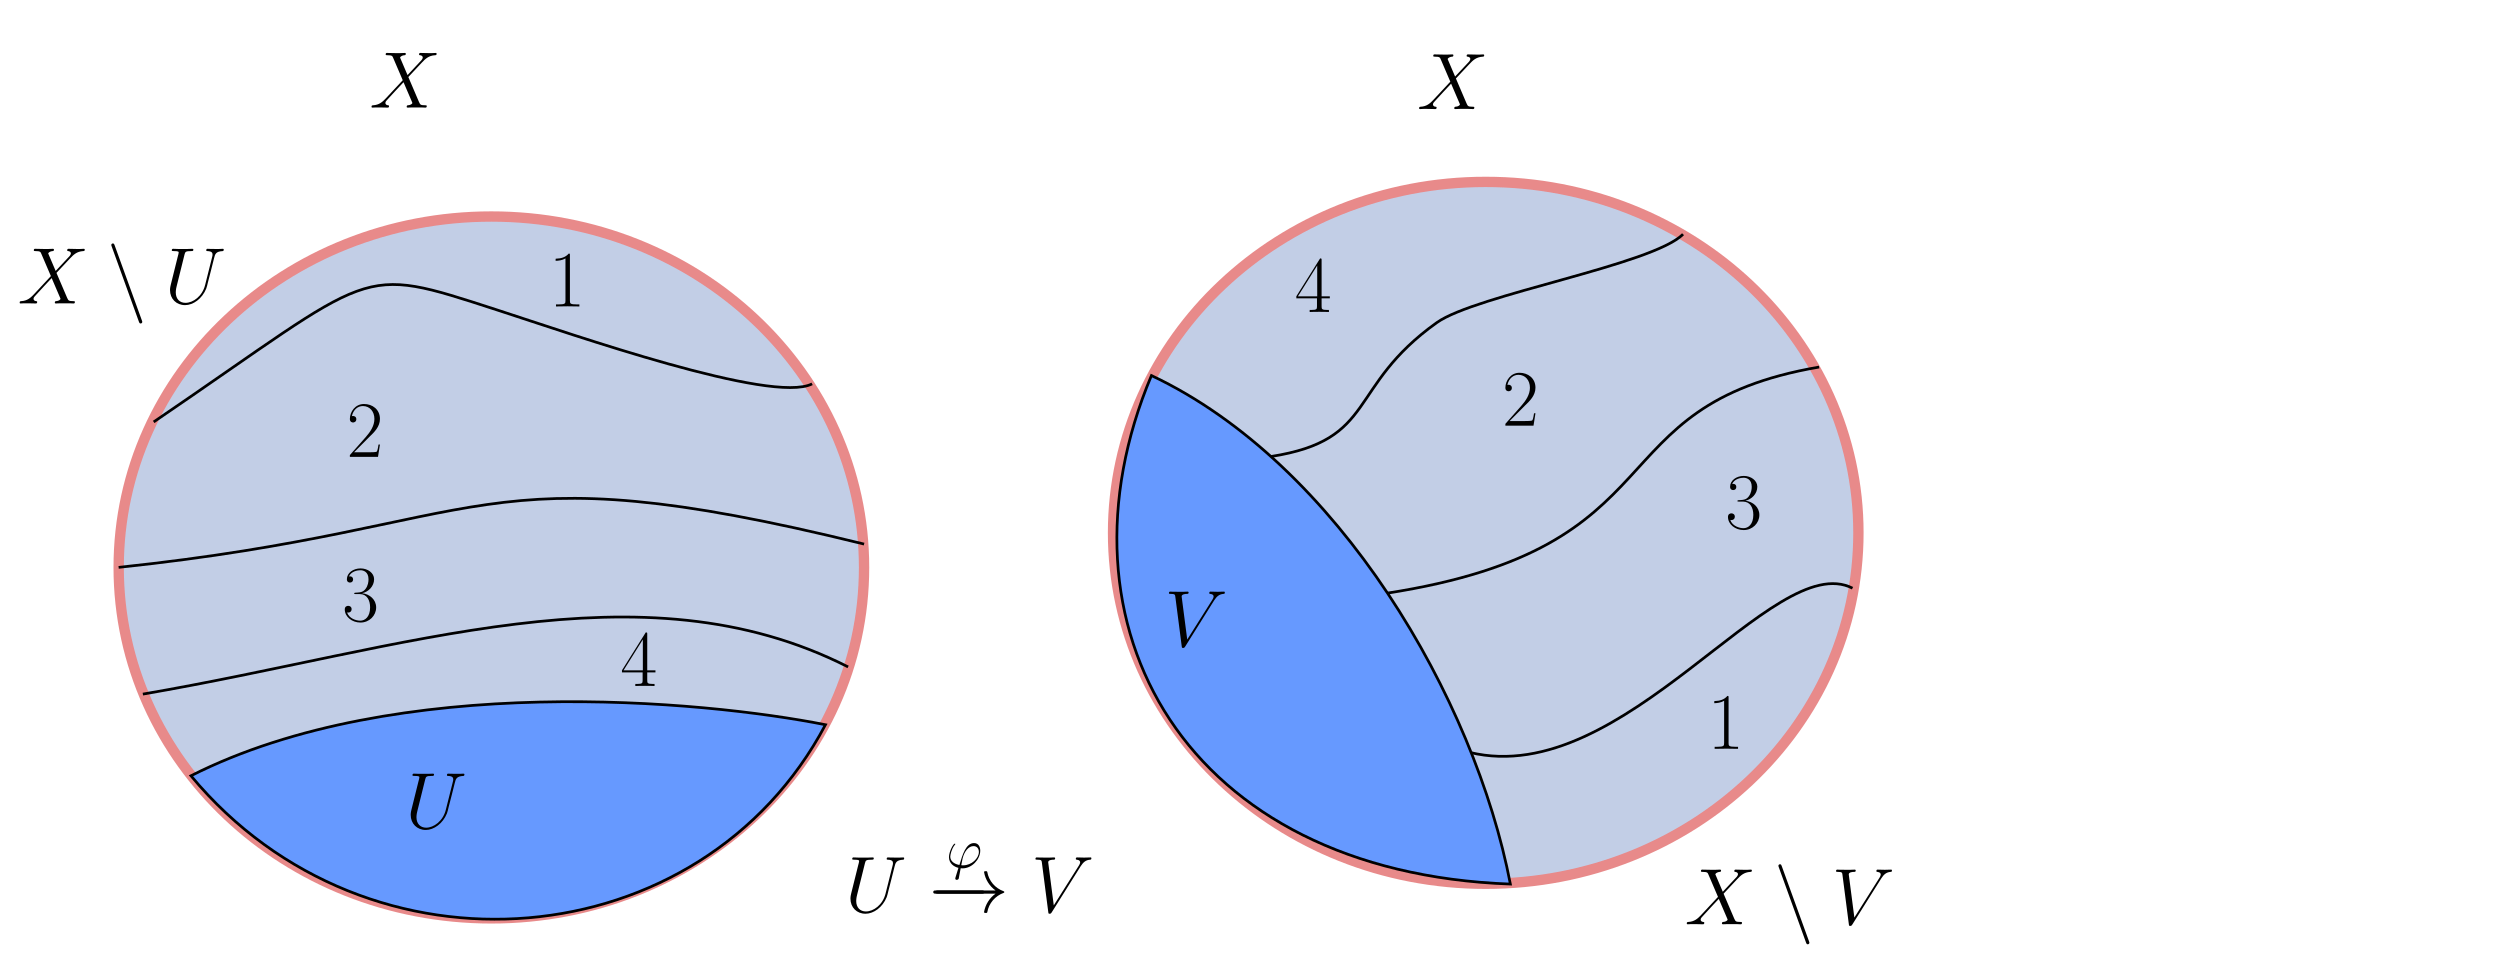
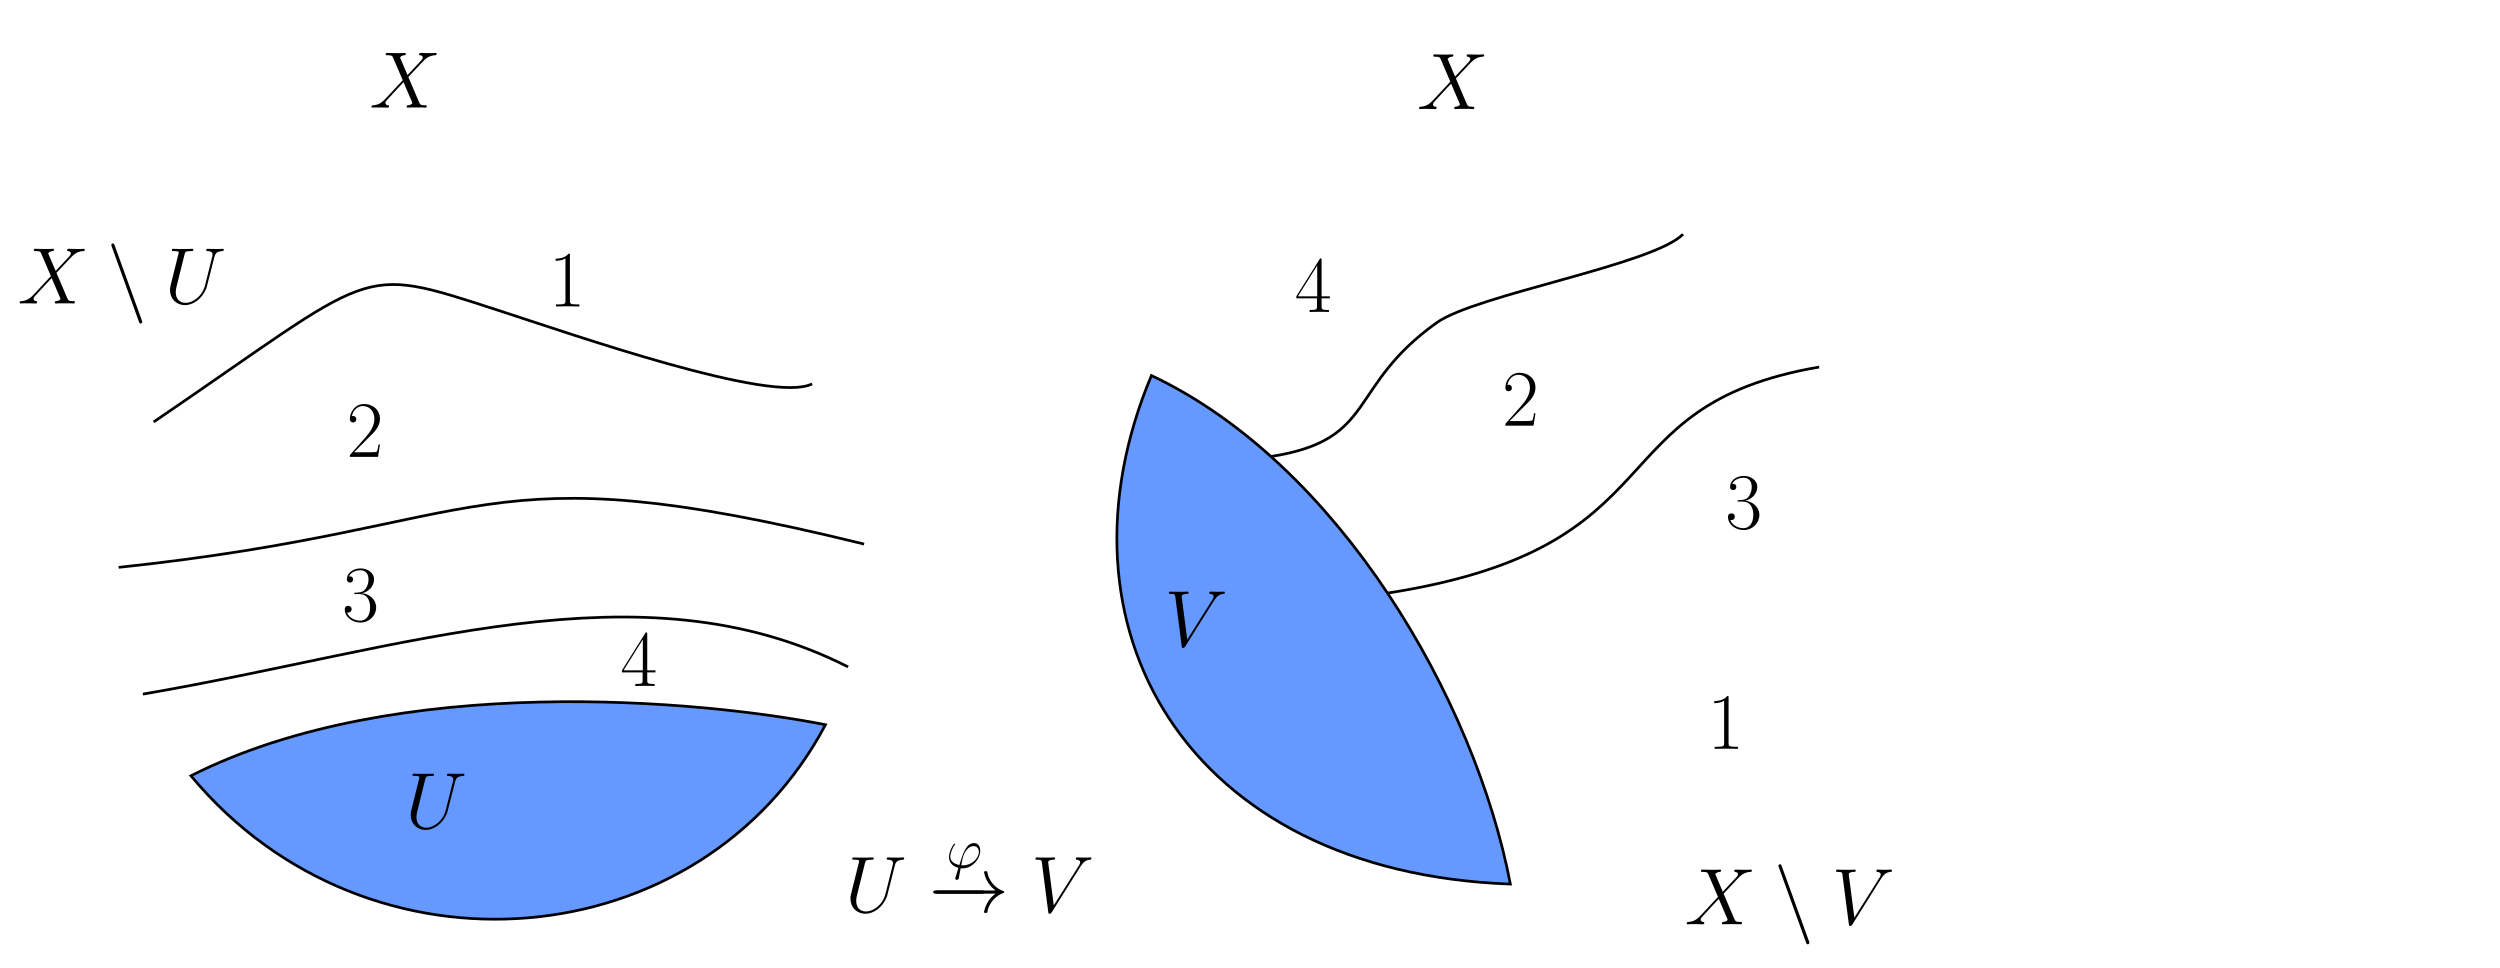
<svg xmlns="http://www.w3.org/2000/svg" xmlns:xlink="http://www.w3.org/1999/xlink" width="684.589" height="265.086" viewBox="0 0 684.589 265.086">
  <defs>
    <filter id="filter-remove-color" x="0%" y="0%" width="100%" height="100%">
      <feColorMatrix color-interpolation-filters="sRGB" values="0 0 0 0 1 0 0 0 0 1 0 0 0 0 1 0 0 0 1 0" />
    </filter>
    <g>
      <g id="glyph-0-0">
</g>
      <g id="glyph-0-1">
        <path d="M 16.203 -14.734 C 16.203 -14.969 16 -14.969 15.922 -14.969 C 15.609 -14.969 15.219 -14.922 14.906 -14.922 L 13.875 -14.922 C 12.516 -14.922 11.797 -14.969 11.797 -14.969 C 11.656 -14.969 11.406 -14.969 11.406 -14.562 C 11.406 -14.344 11.578 -14.344 11.734 -14.344 C 13.047 -14.297 13.125 -13.781 13.125 -13.391 C 13.125 -13.203 13.125 -13.125 13.047 -12.828 L 11.094 -5.047 C 10.328 -1.969 7.781 -0.172 5.719 -0.172 C 4.141 -0.172 3.062 -1.234 3.062 -3.047 C 3.062 -3.141 3.062 -3.797 3.312 -4.75 L 5.453 -13.375 C 5.656 -14.125 5.703 -14.344 7.25 -14.344 C 7.656 -14.344 7.875 -14.344 7.875 -14.734 C 7.875 -14.969 7.672 -14.969 7.547 -14.969 C 7.141 -14.969 6.688 -14.922 6.266 -14.922 L 3.688 -14.922 C 3.266 -14.922 2.812 -14.969 2.391 -14.969 C 2.234 -14.969 1.969 -14.969 1.969 -14.562 C 1.969 -14.344 2.125 -14.344 2.547 -14.344 C 3.859 -14.344 3.859 -14.156 3.859 -13.922 C 3.859 -13.781 3.703 -13.156 3.594 -12.781 L 1.688 -5.109 C 1.625 -4.859 1.484 -4.281 1.484 -3.688 C 1.484 -1.266 3.219 0.453 5.609 0.453 C 7.828 0.453 10.281 -1.297 11.406 -4.078 C 11.547 -4.453 11.75 -5.219 11.875 -5.812 L 12.719 -9.094 L 13.547 -12.391 C 13.828 -13.531 14.016 -14.25 15.938 -14.344 C 16.109 -14.359 16.203 -14.531 16.203 -14.734 Z M 16.203 -14.734 " />
      </g>
      <g id="glyph-0-2">
        <path d="M 16.5 -14.75 C 16.5 -14.844 16.469 -14.969 16.266 -14.969 C 15.875 -14.969 14.922 -14.922 14.531 -14.922 C 13.906 -14.922 13.234 -14.969 12.625 -14.969 C 12.453 -14.969 12.234 -14.969 12.234 -14.562 C 12.234 -14.359 12.438 -14.344 12.516 -14.344 C 13.328 -14.266 13.422 -13.875 13.422 -13.609 C 13.422 -13.281 13.094 -12.766 13.094 -12.766 L 6.203 -1.844 L 4.672 -13.656 C 4.672 -14.297 5.812 -14.344 6.047 -14.344 C 6.375 -14.344 6.578 -14.344 6.578 -14.75 C 6.578 -14.969 6.328 -14.969 6.266 -14.969 C 5.891 -14.969 5.453 -14.922 5.078 -14.922 L 3.859 -14.922 C 2.266 -14.922 1.578 -14.969 1.578 -14.969 C 1.453 -14.969 1.188 -14.969 1.188 -14.578 C 1.188 -14.344 1.344 -14.344 1.688 -14.344 C 2.812 -14.344 2.875 -14.141 2.938 -13.594 L 4.688 -0.062 C 4.75 0.391 4.75 0.453 5.062 0.453 C 5.328 0.453 5.438 0.391 5.656 0.047 L 13.562 -12.547 C 14.312 -13.719 15 -14.25 16.109 -14.344 C 16.328 -14.359 16.5 -14.359 16.5 -14.75 Z M 16.5 -14.75 " />
      </g>
      <g id="glyph-0-3">
        <path d="M 15.672 -0.422 C 15.672 -0.641 15.453 -0.641 15.25 -0.641 C 13.938 -0.656 13.906 -0.766 13.531 -1.578 L 10.625 -8.375 L 13.422 -11.359 L 14.344 -12.344 C 15.281 -13.328 16.156 -14.234 17.938 -14.344 C 18.156 -14.359 18.375 -14.359 18.375 -14.734 C 18.375 -14.969 18.172 -14.969 18.078 -14.969 C 17.781 -14.969 17.453 -14.922 17.141 -14.922 L 16.141 -14.922 C 15.438 -14.922 14.672 -14.969 13.984 -14.969 C 13.828 -14.969 13.562 -14.969 13.562 -14.578 C 13.562 -14.359 13.719 -14.344 13.859 -14.344 C 14.203 -14.297 14.578 -14.125 14.578 -13.703 L 14.562 -13.656 C 14.531 -13.5 14.484 -13.281 14.25 -13.016 L 10.406 -8.906 L 8.359 -13.703 C 8.641 -14.234 9.297 -14.312 9.562 -14.344 C 9.688 -14.344 9.938 -14.359 9.938 -14.734 C 9.938 -14.969 9.734 -14.969 9.609 -14.969 C 9.234 -14.969 8.797 -14.922 8.422 -14.922 L 7.141 -14.922 L 4.828 -14.969 C 4.641 -14.969 4.422 -14.969 4.422 -14.562 C 4.422 -14.344 4.625 -14.344 4.906 -14.344 C 6.188 -14.344 6.266 -14.125 6.484 -13.594 L 9.094 -7.5 L 4.344 -2.406 C 3.547 -1.562 2.609 -0.719 0.984 -0.641 C 0.719 -0.609 0.547 -0.609 0.547 -0.219 C 0.547 -0.156 0.562 0 0.812 0 C 1.125 0 1.453 -0.047 1.75 -0.047 L 2.781 -0.047 C 3.484 -0.047 4.25 0 4.938 0 C 5.078 0 5.344 0 5.344 -0.391 C 5.344 -0.609 5.203 -0.641 5.062 -0.641 C 4.625 -0.672 4.344 -0.922 4.344 -1.266 C 4.344 -1.641 4.609 -1.906 5.234 -2.562 L 7.188 -4.688 L 9.312 -6.953 L 11.625 -1.562 C 11.641 -1.516 11.734 -1.266 11.734 -1.266 C 11.734 -1.078 11.25 -0.672 10.547 -0.641 C 10.406 -0.641 10.172 -0.609 10.172 -0.219 C 10.172 0 10.391 0 10.5 0 C 10.875 0 11.312 -0.047 11.688 -0.047 L 14.094 -0.047 C 14.484 -0.047 14.906 0 15.281 0 C 15.438 0 15.672 0 15.672 -0.422 Z M 15.672 -0.422 " />
      </g>
      <g id="glyph-1-0">
</g>
      <g id="glyph-1-1">
        <path d="M 8.938 -4.344 C 8.938 -2.594 6.969 -0.672 4.625 -0.672 C 4.359 -0.672 4.125 -0.672 4.125 -0.75 C 4.125 -0.75 4.391 -2.219 4.484 -2.562 C 4.969 -4.531 6.141 -5.938 7.469 -5.938 C 8.469 -5.938 8.938 -5.188 8.938 -4.344 Z M 9.312 -4.688 C 9.312 -5.625 8.906 -6.766 7.609 -6.766 C 5.406 -6.766 4.469 -3.656 3.609 -0.766 C 1.844 -1.109 1.109 -2.047 1.109 -3.062 C 1.109 -3.484 1.422 -5.125 2.312 -6.234 C 2.484 -6.422 2.484 -6.484 2.484 -6.484 C 2.484 -6.609 2.328 -6.609 2.328 -6.609 C 1.922 -6.609 0.75 -4.375 0.75 -2.922 C 0.75 -1.203 2.109 -0.266 3.344 0.016 L 2.547 2.609 C 2.469 2.844 2.469 2.875 2.469 2.938 C 2.469 3.297 2.875 3.312 2.875 3.312 C 3.016 3.312 3.297 3.25 3.422 2.953 C 3.469 2.812 3.891 0.422 3.953 0.125 C 4.047 0.141 4.203 0.156 4.484 0.156 C 7 0.156 9.312 -2.266 9.312 -4.688 Z M 9.312 -4.688 " />
      </g>
      <g id="glyph-2-0">
</g>
      <g id="glyph-2-1">
        <path d="M 15.219 -5.484 C 15.219 -5.922 14.797 -5.922 14.484 -5.922 L 2.547 -5.922 C 2.234 -5.922 1.812 -5.922 1.812 -5.484 C 1.812 -5.047 2.234 -5.047 2.547 -5.047 L 14.484 -5.047 C 14.797 -5.047 15.219 -5.047 15.219 -5.484 Z M 15.219 -5.484 " />
      </g>
      <g id="glyph-2-2">
        <path d="M 20.672 -5.484 C 20.672 -5.594 20.578 -5.672 20.5 -5.703 C 18.156 -6.531 16.422 -8.547 16 -11 C 15.984 -11.109 15.875 -11.203 15.766 -11.203 L 15.375 -11.203 C 15.234 -11.203 15.125 -11.094 15.125 -10.922 C 15.484 -8.906 16.609 -7.109 18.266 -5.922 L 1.672 -5.922 C 1.359 -5.922 1.203 -5.703 1.203 -5.484 C 1.203 -5.266 1.359 -5.047 1.672 -5.047 L 18.266 -5.047 C 16.609 -3.859 15.484 -2.062 15.125 -0.047 C 15.125 0.125 15.234 0.234 15.375 0.234 L 15.766 0.234 C 15.875 0.234 15.984 0.156 16 0.047 C 16.422 -2.406 18.156 -4.422 20.5 -5.266 C 20.578 -5.281 20.672 -5.375 20.672 -5.484 Z M 20.672 -5.484 " />
      </g>
      <g id="glyph-2-3">
        <path d="M 9.719 5.047 C 9.719 5.047 9.719 4.938 9.609 4.641 L 2.141 -15.953 C 2.062 -16.203 1.969 -16.438 1.672 -16.438 C 1.422 -16.438 1.234 -16.25 1.234 -16 C 1.234 -16 1.234 -15.891 1.344 -15.609 L 8.797 5 C 8.875 5.234 8.969 5.484 9.266 5.484 C 9.516 5.484 9.719 5.281 9.719 5.047 Z M 9.719 5.047 " />
      </g>
      <g id="glyph-3-0">
</g>
      <g id="glyph-3-1">
        <path d="M 8.422 0 L 8.422 -0.562 L 7.766 -0.562 C 5.875 -0.562 5.828 -0.812 5.828 -1.594 L 5.828 -14.016 C 5.828 -14.469 5.812 -14.484 5.5 -14.484 C 4.641 -13.453 3.359 -13.125 2.125 -13.094 C 2.062 -13.094 1.953 -13.094 1.922 -13.047 C 1.906 -13 1.906 -12.953 1.906 -12.5 C 2.594 -12.5 3.734 -12.625 4.609 -13.156 L 4.609 -1.594 C 4.609 -0.828 4.562 -0.562 2.672 -0.562 L 2.016 -0.562 L 2.016 0 L 5.219 -0.047 Z M 8.422 0 " />
      </g>
      <g id="glyph-3-2">
        <path d="M 9.141 -3.391 L 8.75 -3.391 C 8.531 -1.844 8.359 -1.578 8.266 -1.453 C 8.156 -1.266 6.578 -1.266 6.266 -1.266 L 2.062 -1.266 L 6.25 -5.484 C 7.578 -6.75 9.141 -8.25 9.141 -10.406 C 9.141 -13 7.078 -14.484 4.781 -14.484 C 2.375 -14.484 0.906 -12.359 0.906 -10.391 C 0.906 -9.531 1.531 -9.422 1.797 -9.422 C 2.016 -9.422 2.672 -9.562 2.672 -10.328 C 2.672 -11 2.109 -11.203 1.797 -11.203 C 1.672 -11.203 1.531 -11.188 1.453 -11.141 C 1.859 -13 3.141 -13.922 4.469 -13.922 C 6.375 -13.922 7.625 -12.406 7.625 -10.406 C 7.625 -8.5 6.516 -6.859 5.266 -5.438 L 0.906 -0.5 L 0.906 0 L 8.609 0 Z M 9.141 -3.391 " />
      </g>
      <g id="glyph-3-3">
        <path d="M 9.312 -3.797 C 9.312 -5.922 7.562 -7.453 5.484 -7.688 C 7.141 -8.047 8.75 -9.531 8.75 -11.531 C 8.75 -13.234 7.016 -14.484 5.047 -14.484 C 3.047 -14.484 1.297 -13.266 1.297 -11.516 C 1.297 -10.734 1.859 -10.609 2.141 -10.609 C 2.609 -10.609 3 -10.891 3 -11.469 C 3 -12.031 2.609 -12.312 2.141 -12.312 C 2.062 -12.312 1.953 -12.312 1.859 -12.281 C 2.5 -13.719 4.234 -13.984 5 -13.984 C 5.766 -13.984 7.219 -13.609 7.219 -11.516 C 7.219 -10.891 7.125 -9.797 6.375 -8.828 C 5.719 -7.984 4.969 -7.938 4.25 -7.875 C 4.141 -7.875 3.641 -7.828 3.547 -7.828 C 3.391 -7.797 3.312 -7.781 3.312 -7.625 C 3.312 -7.469 3.328 -7.453 3.766 -7.453 L 4.844 -7.453 C 6.797 -7.453 7.656 -5.766 7.656 -3.812 C 7.656 -1.188 6.25 -0.172 4.969 -0.172 C 3.812 -0.172 1.922 -0.75 1.344 -2.438 C 1.453 -2.391 1.562 -2.391 1.672 -2.391 C 2.188 -2.391 2.594 -2.734 2.594 -3.312 C 2.594 -3.953 2.109 -4.234 1.672 -4.234 C 1.297 -4.234 0.719 -4.062 0.719 -3.25 C 0.719 -1.234 2.703 0.344 5.016 0.344 C 7.453 0.344 9.312 -1.562 9.312 -3.797 Z M 9.312 -3.797 " />
      </g>
      <g id="glyph-3-4">
        <path d="M 9.609 -3.734 L 9.609 -4.297 L 7.359 -4.297 L 7.359 -14.188 C 7.359 -14.641 7.344 -14.672 6.953 -14.672 L 0.438 -4.297 L 0.438 -3.734 L 6.094 -3.734 L 6.094 -1.578 C 6.094 -0.797 6.047 -0.562 4.516 -0.562 L 4.094 -0.562 L 4.094 0 C 4.797 -0.047 5.984 -0.047 6.734 -0.047 C 7.469 -0.047 8.656 -0.047 9.359 0 L 9.359 -0.562 L 8.938 -0.562 C 7.406 -0.562 7.359 -0.797 7.359 -1.578 L 7.359 -3.734 Z M 6.156 -4.297 L 0.875 -4.297 L 6.156 -12.734 Z M 6.156 -4.297 " />
      </g>
    </g>
    <clipPath id="clip-0">
-       <path clip-rule="nonzero" d="M 0.699 0.695 L 671.902 0.695 L 671.902 252.387 L 0.699 252.387 Z M 0.699 0.695 " />
-     </clipPath>
+       </clipPath>
    <mask id="mask-0">
      <g filter="url(#filter-remove-color)">
        <rect x="-156.61" y="-64.319" width="985.808" height="381.724" fill="rgb(0%, 0%, 0%)" fill-opacity="0.46" />
      </g>
    </mask>
    <clipPath id="clip-1">
      <rect x="0" y="0" width="672" height="253" />
    </clipPath>
    <g id="source-6" clip-path="url(#clip-1)">
-       <path fill-rule="evenodd" fill="rgb(0%, 20%, 59.999%)" fill-opacity="0.517" stroke-width="2.835" stroke-linecap="round" stroke-linejoin="round" stroke="rgb(79.999%, 0%, 0%)" stroke-opacity="1" stroke-miterlimit="4" d="M 229.908 148.691 C 229.908 201.76 184.213 244.787 127.851 244.787 C 71.489 244.787 25.798 201.76 25.798 148.691 C 25.798 95.618 71.489 52.595 127.851 52.595 C 184.213 52.595 229.908 95.618 229.908 148.691 Z M 229.908 148.691 " transform="matrix(1, 0, 0, 1, 0.701, 0.696)" />
-     </g>
+       </g>
    <mask id="mask-1">
      <g filter="url(#filter-remove-color)">
        <rect x="-156.61" y="-64.319" width="985.808" height="381.724" fill="rgb(0%, 0%, 0%)" fill-opacity="0.46" />
      </g>
    </mask>
    <clipPath id="clip-2">
      <rect x="0" y="0" width="672" height="253" />
    </clipPath>
    <g id="source-9" clip-path="url(#clip-2)">
      <path fill-rule="evenodd" fill="rgb(0%, 20%, 59.999%)" fill-opacity="0.517" stroke-width="2.835" stroke-linecap="round" stroke-linejoin="round" stroke="rgb(79.999%, 0%, 0%)" stroke-opacity="1" stroke-miterlimit="4" d="M 502.199 139.215 C 502.199 192.284 456.509 235.311 400.146 235.311 C 343.78 235.311 298.09 192.284 298.09 139.215 C 298.09 86.142 343.78 43.115 400.146 43.115 C 456.509 43.115 502.199 86.142 502.199 139.215 Z M 502.199 139.215 " transform="matrix(1, 0, 0, 1, 0.701, 0.696)" />
    </g>
    <clipPath id="clip-3">
      <rect x="0" y="0" width="672" height="253" />
    </clipPath>
    <g id="source-11" clip-path="url(#clip-3)">
      <g clip-path="url(#clip-0)">
        <g mask="url(#mask-0)">
          <use xlink:href="#source-6" transform="matrix(1, 0, 0, 1, 0, -0)" />
        </g>
        <g mask="url(#mask-1)">
          <use xlink:href="#source-9" transform="matrix(1, 0, 0, 1, 0, -0)" />
        </g>
      </g>
    </g>
    <clipPath id="clip-4">
      <rect x="0" y="0" width="672" height="253" />
    </clipPath>
    <g id="source-14" clip-path="url(#clip-4)">
      <path fill="none" stroke-width="0.75" stroke-linecap="butt" stroke-linejoin="miter" stroke="rgb(0%, 0%, 0%)" stroke-opacity="1" stroke-miterlimit="4" d="M 32.419 183.378 C 104.383 171.054 168.565 147.039 225.541 175.929 " transform="matrix(1, 0, 0, 1, 0.701, 0.696)" />
      <path fill="none" stroke-width="0.75" stroke-linecap="butt" stroke-linejoin="miter" stroke="rgb(0%, 0%, 0%)" stroke-opacity="1" stroke-miterlimit="4" d="M 25.783 148.668 C 129.96 137.652 122.644 115.93 229.919 142.293 " transform="matrix(1, 0, 0, 1, 0.701, 0.696)" />
      <path fill="none" stroke-width="0.75" stroke-linecap="butt" stroke-linejoin="miter" stroke="rgb(0%, 0%, 0%)" stroke-opacity="1" stroke-miterlimit="4" d="M 35.38 108.844 C 97.059 66.915 90.571 65.595 129.414 78.177 C 150.343 84.958 204.682 104.008 215.681 98.423 " transform="matrix(1, 0, 0, 1, 0.701, 0.696)" />
      <path fill="none" stroke-width="0.75" stroke-linecap="butt" stroke-linejoin="miter" stroke="rgb(0%, 0%, 0%)" stroke-opacity="1" stroke-miterlimit="4" d="M 341.327 118.313 C 370.639 113.731 361.952 99.337 386.744 81.65 C 397.447 74.013 445.927 65.806 454.177 57.439 " transform="matrix(1, 0, 0, 1, 0.701, 0.696)" />
      <path fill="none" stroke-width="0.75" stroke-linecap="butt" stroke-linejoin="miter" stroke="rgb(0%, 0%, 0%)" stroke-opacity="1" stroke-miterlimit="4" d="M 373.002 155.757 C 454.532 143.101 429.267 104.512 491.445 93.813 " transform="matrix(1, 0, 0, 1, 0.701, 0.696)" />
-       <path fill="none" stroke-width="0.75" stroke-linecap="butt" stroke-linejoin="miter" stroke="rgb(0%, 0%, 0%)" stroke-opacity="1" stroke-miterlimit="4" d="M 395.791 199.346 C 438.15 209.577 478.844 143.316 500.586 154.367 " transform="matrix(1, 0, 0, 1, 0.701, 0.696)" />
      <path fill-rule="nonzero" fill="rgb(39.999%, 59.999%, 100%)" fill-opacity="1" stroke-width="0.75" stroke-linecap="butt" stroke-linejoin="miter" stroke="rgb(0%, 0%, 0%)" stroke-opacity="1" stroke-miterlimit="4" d="M 219.345 191.761 C 185.502 255.627 94.219 264.216 45.583 205.741 C 101.988 177.226 185.67 185.089 219.345 191.761 Z M 219.345 191.761 " transform="matrix(1, 0, 0, 1, 0.701, 0.696)" />
      <path fill-rule="nonzero" fill="rgb(39.999%, 59.999%, 100%)" fill-opacity="1" stroke-width="0.75" stroke-linecap="butt" stroke-linejoin="miter" stroke="rgb(0%, 0%, 0%)" stroke-opacity="1" stroke-miterlimit="4" d="M 406.896 235.396 C 318.125 232.197 279.743 164.863 308.601 96.141 C 359.886 120.344 397.174 184.73 406.896 235.396 Z M 406.896 235.396 " transform="matrix(1, 0, 0, 1, 0.701, 0.696)" />
    </g>
  </defs>
  <g fill="rgb(0%, 0%, 0%)" fill-opacity="1">
    <use xlink:href="#glyph-0-1" x="231.399" y="249.762" />
  </g>
  <g fill="rgb(0%, 0%, 0%)" fill-opacity="1">
    <use xlink:href="#glyph-1-1" x="259.112" y="237.631" />
  </g>
  <g fill="rgb(0%, 0%, 0%)" fill-opacity="1">
    <use xlink:href="#glyph-2-1" x="254.352" y="249.762" />
  </g>
  <g fill="rgb(0%, 0%, 0%)" fill-opacity="1">
    <use xlink:href="#glyph-2-2" x="254.348" y="249.762" />
  </g>
  <g fill="rgb(0%, 0%, 0%)" fill-opacity="1">
    <use xlink:href="#glyph-0-2" x="282.359" y="249.762" />
  </g>
  <use xlink:href="#source-11" transform="matrix(1, 0, 0, 1, 6, 6)" />
  <g fill="rgb(0%, 0%, 0%)" fill-opacity="1">
    <use xlink:href="#glyph-0-3" x="101.189" y="29.467" />
  </g>
  <g fill="rgb(0%, 0%, 0%)" fill-opacity="1">
    <use xlink:href="#glyph-0-3" x="388.053" y="29.867" />
  </g>
  <use xlink:href="#source-14" transform="matrix(1, 0, 0, 1, 6, 6)" />
  <g fill="rgb(0%, 0%, 0%)" fill-opacity="1">
    <use xlink:href="#glyph-3-1" x="150.235" y="83.921" />
  </g>
  <g fill="rgb(0%, 0%, 0%)" fill-opacity="1">
    <use xlink:href="#glyph-3-1" x="467.517" y="205.058" />
  </g>
  <g fill="rgb(0%, 0%, 0%)" fill-opacity="1">
    <use xlink:href="#glyph-3-2" x="411.322" y="116.561" />
  </g>
  <g fill="rgb(0%, 0%, 0%)" fill-opacity="1">
    <use xlink:href="#glyph-3-3" x="472.464" y="144.807" />
  </g>
  <g fill="rgb(0%, 0%, 0%)" fill-opacity="1">
    <use xlink:href="#glyph-3-4" x="354.543" y="85.437" />
  </g>
  <g fill="rgb(0%, 0%, 0%)" fill-opacity="1">
    <use xlink:href="#glyph-3-2" x="94.9" y="125.113" />
  </g>
  <g fill="rgb(0%, 0%, 0%)" fill-opacity="1">
    <use xlink:href="#glyph-3-3" x="93.692" y="170.134" />
  </g>
  <g fill="rgb(0%, 0%, 0%)" fill-opacity="1">
    <use xlink:href="#glyph-3-4" x="169.878" y="187.852" />
  </g>
  <g fill="rgb(0%, 0%, 0%)" fill-opacity="1">
    <use xlink:href="#glyph-0-1" x="110.98" y="226.821" />
  </g>
  <g fill="rgb(0%, 0%, 0%)" fill-opacity="1">
    <use xlink:href="#glyph-0-2" x="318.903" y="176.976" />
  </g>
  <g fill="rgb(0%, 0%, 0%)" fill-opacity="1">
    <use xlink:href="#glyph-0-3" x="4.837" y="83.102" />
  </g>
  <g fill="rgb(0%, 0%, 0%)" fill-opacity="1">
    <use xlink:href="#glyph-2-3" x="29.242" y="83.102" />
  </g>
  <g fill="rgb(0%, 0%, 0%)" fill-opacity="1">
    <use xlink:href="#glyph-0-1" x="45.071" y="83.102" />
  </g>
  <g fill="rgb(0%, 0%, 0%)" fill-opacity="1">
    <use xlink:href="#glyph-0-3" x="461.352" y="253.101" />
  </g>
  <g fill="rgb(0%, 0%, 0%)" fill-opacity="1">
    <use xlink:href="#glyph-2-3" x="485.757" y="253.101" />
  </g>
  <g fill="rgb(0%, 0%, 0%)" fill-opacity="1">
    <use xlink:href="#glyph-0-2" x="501.586" y="253.101" />
  </g>
</svg>